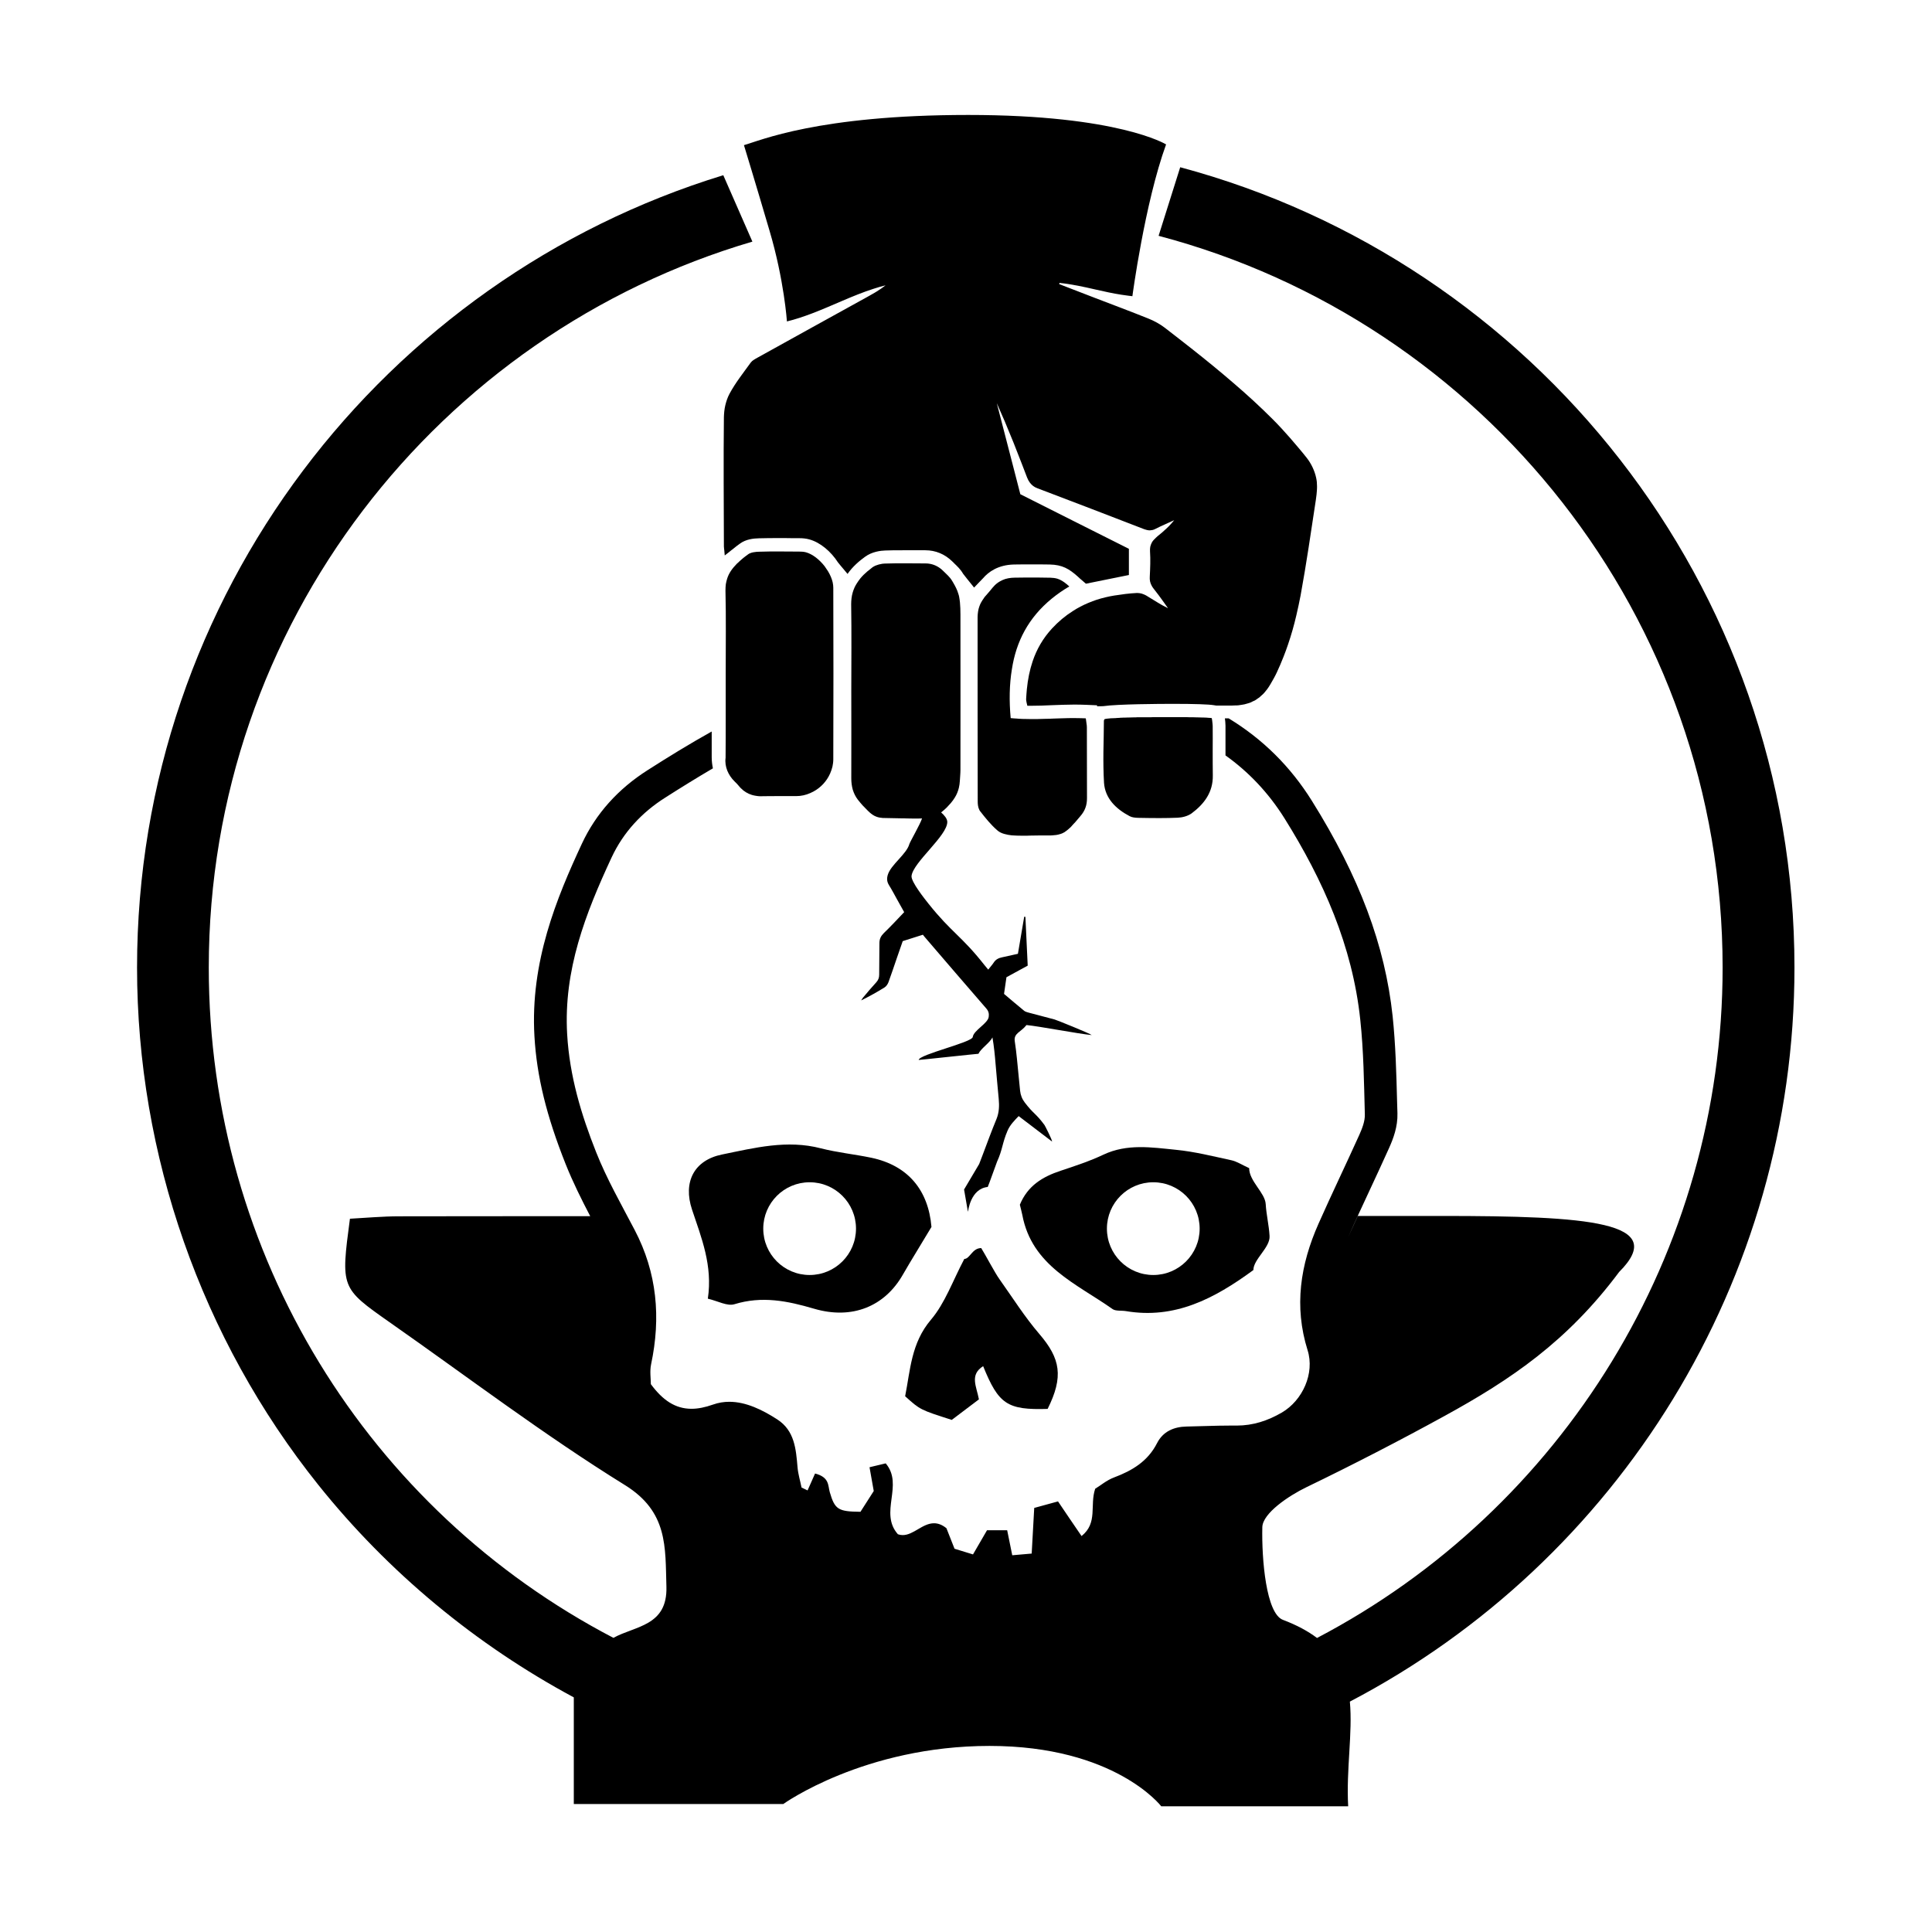
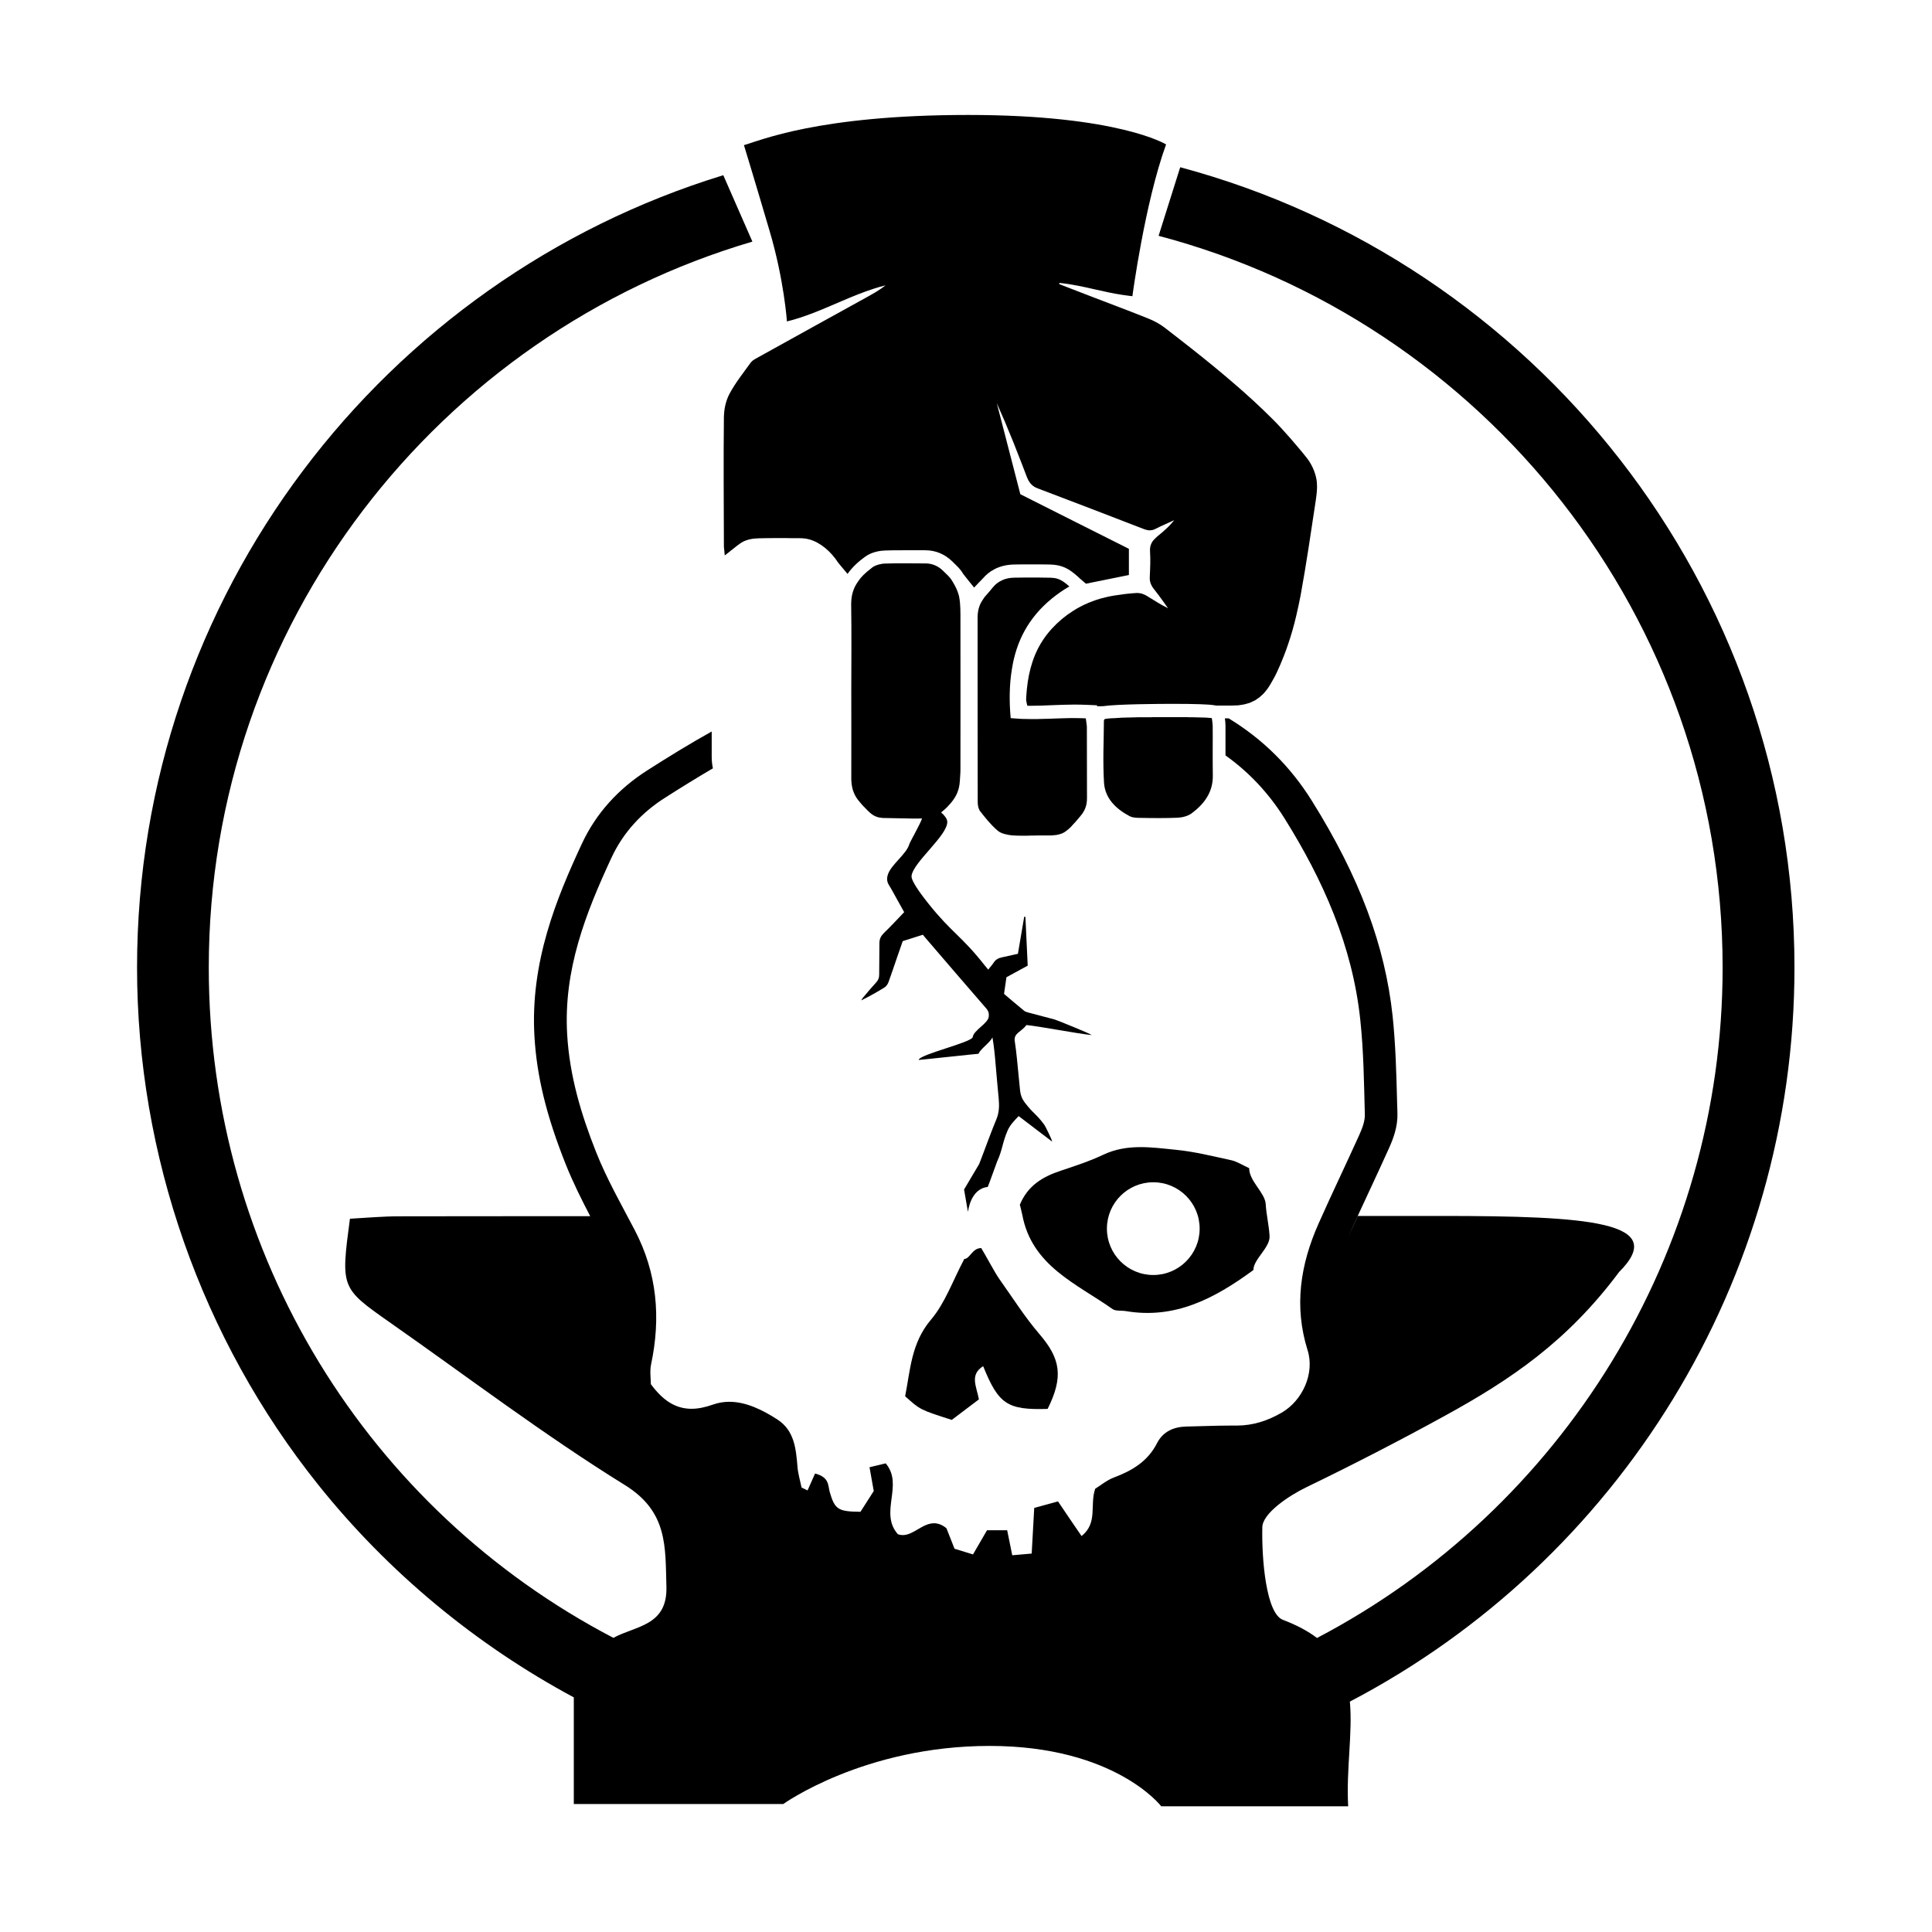
<svg xmlns="http://www.w3.org/2000/svg" version="1.1" id="_x31_2_Duegar" x="0px" y="0px" viewBox="0 0 160 160" style="enable-background:new 0 0 160 160;" xml:space="preserve">
  <g>
    <path d="M81.42,113.14c1.28,3.16,2,3.64,5.34,3.54c1.33-2.67,1.07-4.16-0.69-6.21c-1.21-1.41-2.21-3-3.29-4.52   c-0.39-0.54-1.17-2.03-1.52-2.59c-0.75,0-0.94,0.9-1.4,0.9c-0.96,1.81-1.59,3.65-2.76,5.03c-1.65,1.94-1.71,4.19-2.14,6.34   c1.24,1.12,1.24,1.12,3.86,1.96c0.7-0.53,1.51-1.14,2.25-1.7C80.87,114.81,80.28,113.86,81.42,113.14z" />
-     <path d="M60.82,108.01c2.28-0.7,4.38-0.28,6.59,0.37c3.2,0.94,5.87-0.22,7.35-2.8c0.7-1.22,1.45-2.41,2.38-3.97   c-0.26-3.06-1.95-5.09-4.98-5.73c-1.39-0.29-2.81-0.43-4.18-0.78c-2.8-0.73-5.49-0.04-8.18,0.51c-2.32,0.47-3.25,2.28-2.49,4.56   c0.78,2.34,1.72,4.63,1.31,7.38C59.46,107.75,60.23,108.19,60.82,108.01z M67.05,97.91c2.12,0,3.84,1.72,3.84,3.84   s-1.72,3.84-3.84,3.84c-2.12,0-3.84-1.72-3.84-3.84S64.93,97.91,67.05,97.91z" />
    <path d="M93.24,108.58c4.03,0.68,7.29-1,10.56-3.4c0-0.9,1.4-1.86,1.34-2.82c-0.05-0.89-0.27-1.77-0.32-2.65   c-0.06-0.94-1.37-1.89-1.37-2.97c-0.65-0.3-1.04-0.56-1.46-0.65c-1.53-0.33-3.06-0.72-4.62-0.87c-2-0.2-4.02-0.52-5.98,0.4   c-1.14,0.54-2.36,0.94-3.56,1.34c-1.48,0.49-2.72,1.23-3.37,2.81c0.06,0.25,0.14,0.54,0.2,0.83c0.79,4.24,4.49,5.7,7.49,7.82   C92.41,108.59,92.87,108.52,93.24,108.58z M95.51,97.91c2.12,0,3.84,1.72,3.84,3.84s-1.72,3.84-3.84,3.84   c-2.12,0-3.84-1.72-3.84-3.84S93.39,97.91,95.51,97.91z" />
    <path d="M65.17,26.62c0.7-0.17,1.38-0.4,2.07-0.66c1.71-0.65,3.4-1.5,5.09-2.04c0.34-0.11,0.67-0.21,1.01-0.29   c-0.24,0.19-0.48,0.35-0.72,0.5c-0.12,0.08-0.25,0.15-0.37,0.22c-0.12,0.07-0.25,0.14-0.37,0.21c-3.04,1.68-6.09,3.36-9.13,5.05   c-0.05,0.03-0.1,0.06-0.16,0.09c-0.11,0.06-0.21,0.13-0.3,0.2c-0.04,0.04-0.08,0.08-0.12,0.13c-0.61,0.85-1.27,1.67-1.76,2.59   c-0.15,0.28-0.26,0.6-0.34,0.93c-0.08,0.33-0.11,0.67-0.12,0.99c-0.04,3.55-0.01,7.1,0,10.66c0,0.06,0,0.11,0.01,0.17   c0,0.06,0.01,0.12,0.02,0.18c0.01,0.13,0.03,0.27,0.04,0.45v0c0.15-0.12,0.26-0.21,0.36-0.28c0.08-0.06,0.15-0.12,0.22-0.18   c0.02-0.02,0.04-0.03,0.06-0.04c0,0,0,0,0,0c0.22-0.19,0.44-0.35,0.62-0.48c0.5-0.37,1.13-0.43,1.57-0.44   c0.46-0.01,0.96-0.02,1.55-0.02c0.41,0,0.83,0,1.24,0.01l0.53,0c0.33,0,0.6,0.03,0.85,0.1c0.92,0.25,1.8,1.01,2.38,1.91   c0.14,0.18,0.29,0.35,0.44,0.53c0.07,0.09,0.15,0.18,0.25,0.3c0.03,0.04,0.06,0.07,0.1,0.12v0c0.43-0.62,0.98-1.08,1.45-1.42   c0.57-0.42,1.29-0.51,1.67-0.52c0.43-0.02,0.9-0.02,1.47-0.02c0.31,0,0.63,0,0.94,0c0.3,0,0.61,0,0.91,0   c0.85,0,1.62,0.32,2.24,0.93c0.05,0.05,0.11,0.1,0.16,0.16c0.23,0.22,0.51,0.48,0.72,0.84c0.01,0.01,0.01,0.02,0.02,0.03   c0.1,0.12,0.19,0.25,0.29,0.37c0.2,0.25,0.4,0.5,0.61,0.76c0.15-0.16,0.3-0.31,0.44-0.46c0.09-0.1,0.19-0.2,0.29-0.3   c0,0,0.01-0.01,0.01-0.01c0,0,0,0,0,0c0.45-0.53,1.25-1.11,2.56-1.14c0.49-0.01,0.98-0.01,1.46-0.01c0.5,0,1,0,1.5,0.01   c1.04,0.02,1.6,0.35,2.33,1l0.16,0.15l0,0c0.04,0.04,0.09,0.07,0.13,0.11c0.14,0.12,0.27,0.23,0.38,0.33   c1.23-0.25,2.38-0.48,3.56-0.72c0-0.74,0-1.44,0-2.17c-1.52-0.76-3.02-1.52-4.52-2.27c-1.5-0.75-2.99-1.5-4.47-2.25   c-0.17-0.64-0.33-1.26-0.49-1.9c-0.49-1.9-0.98-3.77-1.46-5.64c0.23,0.51,0.45,1.02,0.67,1.53c0.49,1.16,0.96,2.33,1.41,3.51   c0.14,0.37,0.29,0.75,0.43,1.12c0.06,0.16,0.14,0.3,0.23,0.42c0.15,0.2,0.34,0.36,0.61,0.46c2.96,1.12,5.92,2.26,8.87,3.4   c0.08,0.03,0.16,0.05,0.24,0.07c0.03,0,0.05,0,0.07,0.01c0.04,0.01,0.08,0.01,0.12,0.01c0.01,0,0.02,0,0.02,0   c0.06,0,0.11-0.01,0.16-0.02c0.03-0.01,0.05-0.01,0.08-0.01c0.08-0.02,0.16-0.05,0.25-0.1c0.25-0.13,0.51-0.25,0.76-0.36   c0.26-0.12,0.51-0.23,0.77-0.35c-0.1,0.13-0.21,0.25-0.32,0.37c-0.11,0.12-0.22,0.23-0.34,0.34c-0.23,0.22-0.47,0.42-0.72,0.62   c-0.05,0.04-0.09,0.08-0.13,0.12c-0.14,0.13-0.27,0.26-0.35,0.42c-0.05,0.1-0.09,0.21-0.12,0.33c-0.02,0.12-0.03,0.25-0.02,0.39   c0.02,0.34,0.03,0.69,0.02,1.04c-0.01,0.35-0.02,0.69-0.04,1.04c-0.02,0.29,0.03,0.53,0.16,0.76c0.04,0.08,0.09,0.15,0.15,0.23   c0.3,0.37,0.58,0.76,0.86,1.15c0.11,0.16,0.23,0.32,0.34,0.48c-0.16-0.08-0.32-0.16-0.48-0.25c-0.46-0.26-0.9-0.55-1.34-0.81   c-0.1-0.06-0.22-0.1-0.33-0.14c-0.01,0-0.02-0.01-0.03-0.01c-0.11-0.03-0.23-0.05-0.34-0.05c-0.01,0-0.02,0-0.03,0   c-0.02,0-0.04,0-0.06,0c-0.31,0.02-0.62,0.04-0.92,0.08c-0.31,0.04-0.61,0.08-0.92,0.13c-0.5,0.08-0.99,0.2-1.46,0.35   c-0.23,0.08-0.46,0.16-0.69,0.26c-0.45,0.19-0.88,0.41-1.29,0.68c-0.62,0.39-1.19,0.87-1.71,1.43c-0.76,0.82-1.28,1.74-1.61,2.72   c-0.25,0.74-0.4,1.51-0.48,2.31c-0.03,0.27-0.04,0.54-0.06,0.81c0,0.05,0,0.1,0.01,0.15c0.01,0.1,0.04,0.21,0.07,0.33   c0.01,0.03,0.01,0.06,0.02,0.09c0.09,0,0.17,0,0.26,0c0.59,0,1.17-0.02,1.78-0.05c0.61-0.02,1.24-0.05,1.87-0.05   c0.34,0,0.65,0.01,0.95,0.02l0.91,0.04l0.01,0.08c0.17,0,0.35,0,0.52-0.01c1.15-0.17,4.63-0.19,5.77-0.19   c1.8,0,2.94,0.04,3.37,0.11l0.19,0.03c0.43,0,0.86,0,1.29,0c0.02,0,0.03,0,0.05,0c0.09,0,0.17-0.01,0.26-0.01   c0.08,0,0.17,0,0.25-0.01c0.09-0.01,0.18-0.03,0.27-0.04c0.08-0.01,0.15-0.02,0.23-0.04c0.09-0.02,0.17-0.05,0.25-0.07   c0.07-0.02,0.14-0.04,0.2-0.06c0.08-0.03,0.16-0.07,0.23-0.11c0.06-0.03,0.12-0.05,0.18-0.08c0.08-0.04,0.15-0.1,0.22-0.15   c0.05-0.03,0.11-0.07,0.15-0.1c0.07-0.06,0.14-0.13,0.21-0.19c0.04-0.04,0.09-0.07,0.13-0.12c0.08-0.08,0.15-0.17,0.22-0.26   c0.03-0.04,0.06-0.07,0.09-0.11c0.1-0.13,0.19-0.28,0.28-0.43c0.18-0.31,0.36-0.62,0.51-0.94c0.21-0.44,0.39-0.88,0.57-1.33   c0.13-0.34,0.26-0.67,0.37-1.01c0.27-0.79,0.5-1.6,0.69-2.42c0.13-0.54,0.24-1.09,0.35-1.64c0.48-2.62,0.86-5.26,1.26-7.89   c0.02-0.15,0.04-0.3,0.06-0.46c0.01-0.12,0.02-0.23,0.03-0.35c0.01-0.12,0.01-0.23,0.01-0.35c0-0.23-0.02-0.46-0.07-0.68   c-0.12-0.58-0.41-1.19-0.78-1.66c-0.22-0.28-0.45-0.56-0.68-0.83c-0.46-0.55-0.93-1.09-1.41-1.61c-0.24-0.26-0.49-0.52-0.74-0.77   c-1.04-1.04-2.12-2.03-3.23-2.98c-1.11-0.96-2.24-1.88-3.39-2.79c-0.38-0.3-0.77-0.6-1.15-0.9c-0.39-0.3-0.77-0.6-1.16-0.9   c-0.41-0.31-0.88-0.57-1.36-0.76c-0.73-0.29-1.46-0.58-2.2-0.86c-0.73-0.28-1.47-0.56-2.2-0.84c-1-0.38-1.99-0.77-2.98-1.15   c0.01-0.03,0.02-0.07,0.02-0.1v0c1,0.1,2,0.32,3,0.55c0.71,0.16,1.42,0.32,2.14,0.43c0.3,0.05,0.9,0.12,0.9,0.12   s1.02-7.7,2.79-12.57c0,0-3.92-2.44-16.38-2.44s-17.27,2.14-18.58,2.5c0,0,0.93,3.04,2.12,7.09   C64.94,23.19,65.17,26.62,65.17,26.62z" />
    <path d="M78.74,66.51c0.13-0.15,0.24-0.31,0.34-0.47c0.15-0.24,0.26-0.51,0.33-0.8c0.04-0.18,0.07-0.36,0.08-0.56   c0.01-0.15,0.02-0.31,0.03-0.46c0.01-0.15,0.02-0.31,0.02-0.46c0-4.12,0.01-8.24,0-12.36c0-0.17,0-0.33,0-0.5   c0-0.18-0.01-0.36-0.01-0.53c-0.01-0.32-0.04-0.64-0.1-0.96c-0.02-0.09-0.04-0.17-0.07-0.25c-0.09-0.31-0.24-0.6-0.41-0.89   c-0.02-0.04-0.05-0.08-0.07-0.12c-0.02-0.03-0.03-0.05-0.05-0.08c-0.18-0.3-0.47-0.54-0.72-0.79c-0.3-0.3-0.66-0.5-1.06-0.58   c-0.13-0.03-0.27-0.04-0.42-0.04c-0.03,0-0.05,0-0.08,0c-0.53,0-1.07-0.01-1.6-0.01c-0.54,0-1.07,0-1.61,0.02   c-0.09,0-0.19,0.01-0.28,0.02c-0.19,0.03-0.38,0.08-0.55,0.15c-0.09,0.04-0.16,0.08-0.24,0.13c-0.14,0.11-0.27,0.22-0.41,0.33   c-0.01,0.01-0.02,0.01-0.03,0.02c-0.21,0.18-0.41,0.37-0.58,0.58c-0.11,0.14-0.21,0.28-0.31,0.44c-0.06,0.1-0.12,0.2-0.17,0.31   c-0.12,0.27-0.21,0.56-0.25,0.89c-0.02,0.16-0.03,0.33-0.03,0.5v0c0.02,1.19,0.02,2.38,0.02,3.57c0,1.19-0.01,2.38-0.01,3.57   c0,2.43,0.01,4.86,0,7.29c0,0.32,0.04,0.63,0.12,0.92c0.09,0.29,0.22,0.57,0.41,0.82c0.13,0.17,0.27,0.33,0.41,0.49   c0.15,0.16,0.3,0.31,0.45,0.46c0.08,0.08,0.17,0.16,0.26,0.23c0.09,0.07,0.18,0.13,0.28,0.18c0.18,0.09,0.39,0.15,0.6,0.16   c0.02,0,0.03,0.01,0.05,0.01c0.51,0.01,1.01,0.02,1.52,0.03c0.17,0,0.33,0,0.5,0.01c0.21,0,0.41,0.01,0.61,0.01   c0.22,0,0.43,0,0.65-0.01c-0.18,0.53-0.99,1.92-1.05,2.12c-0.24,0.85-1.54,1.71-1.79,2.56c-0.09,0.31-0.07,0.56,0.1,0.84   c0.25,0.4,0.46,0.81,0.69,1.22c0.2,0.35,0.39,0.7,0.57,1.02c-0.58,0.61-1.12,1.19-1.69,1.74c-0.24,0.24-0.36,0.48-0.36,0.82   c0,0.87-0.02,1.75-0.02,2.62c0,0.25-0.07,0.44-0.24,0.63c-0.38,0.41-0.74,0.84-1.1,1.27c-0.06,0.07-0.1,0.15-0.15,0.23   c0.68-0.34,1.32-0.69,1.94-1.08c0.14-0.09,0.26-0.27,0.32-0.43c0.24-0.66,0.46-1.32,0.69-1.99c0.16-0.47,0.33-0.94,0.49-1.41   c0.56-0.18,1.11-0.35,1.67-0.53c0.07,0.08,0.11,0.15,0.16,0.2c1.7,1.98,3.39,3.95,5.1,5.92c0.18,0.21,0.23,0.43,0.19,0.69   c-0.08,0.55-1.25,1.11-1.32,1.66c-0.06,0.45-4.43,1.44-4.48,1.9c0.03,0.01,4.92-0.52,4.95-0.51c0.21-0.45,0.95-0.91,1.16-1.36   c0.13,0.75,0.2,1.48,0.26,2.21c0.09,0.96,0.16,1.92,0.26,2.89c0.05,0.56,0.04,1.1-0.18,1.65c-0.41,0.99-0.78,2-1.16,3.01   c-0.09,0.24-0.19,0.49-0.28,0.73l-1.25,2.11l0.31,1.79l0.02,0.04c0,0,0.19-1.9,1.63-2.04c0.09-0.19,0.71-1.95,0.77-2.09   c0.47-1.03,0.42-1.52,0.87-2.57c0.21-0.49,0.57-0.84,0.92-1.21c0.94,0.72,1.86,1.41,2.77,2.11c0.01-0.14-0.58-1.3-0.63-1.37   c-0.72-0.98-0.89-0.89-1.63-1.86c-0.23-0.3-0.35-0.62-0.39-0.98c-0.04-0.4-0.08-0.81-0.12-1.21c-0.1-0.96-0.17-1.92-0.32-2.88   c-0.11-0.68,0.5-0.75,0.97-1.35c1.06,0.1,4.31,0.73,5.4,0.83c-0.11-0.12-2.94-1.26-3.07-1.29c-0.71-0.19-1.42-0.37-2.12-0.56   c-0.13-0.04-0.28-0.07-0.39-0.15c-0.57-0.46-1.12-0.94-1.68-1.41c0.07-0.49,0.14-0.95,0.2-1.38c0.61-0.34,1.18-0.65,1.76-0.96   c-0.06-1.37-0.13-2.7-0.19-4.04c-0.03,0-0.07-0.01-0.1-0.01c-0.17,1.02-0.35,2.04-0.52,3.07c-0.46,0.1-0.88,0.2-1.31,0.29   c-0.29,0.06-0.52,0.17-0.69,0.43c-0.13,0.2-0.3,0.38-0.46,0.59c-0.13-0.16-0.23-0.28-0.33-0.4c-1.89-2.4-2.69-2.65-4.6-5.04   c-0.31-0.39-1.48-1.85-1.42-2.32c0.13-1.13,2.98-3.34,2.96-4.48c-0.01-0.26-0.22-0.52-0.51-0.78c0.16-0.13,0.32-0.26,0.46-0.4   C78.52,66.75,78.63,66.63,78.74,66.51z" />
-     <path d="M60.23,63.82c0.07,0.17,0.15,0.32,0.25,0.47c0.1,0.15,0.22,0.29,0.36,0.43c0.12,0.12,0.24,0.23,0.34,0.36   c0.06,0.08,0.12,0.14,0.19,0.21c0.02,0.02,0.04,0.04,0.07,0.06c0.04,0.04,0.09,0.08,0.13,0.12c0.03,0.02,0.06,0.04,0.09,0.06   c0.04,0.03,0.08,0.06,0.13,0.09c0.03,0.02,0.06,0.03,0.1,0.05c0.04,0.02,0.09,0.05,0.13,0.07c0.03,0.01,0.07,0.03,0.11,0.04   c0.04,0.02,0.09,0.03,0.13,0.05c0.04,0.01,0.08,0.02,0.11,0.03c0.05,0.01,0.09,0.02,0.14,0.03c0.04,0.01,0.08,0.01,0.12,0.02   c0.05,0.01,0.09,0.01,0.14,0.02c0.04,0,0.08,0,0.13,0.01c0.04,0,0.07,0,0.11,0c0.02,0,0.05,0,0.07,0c0.48-0.01,0.95-0.01,1.43-0.01   c0.48,0,0.95,0,1.43,0c0.41,0,0.8-0.09,1.16-0.25c0.09-0.04,0.18-0.08,0.27-0.13c0.61-0.33,1.1-0.86,1.38-1.5   c0.08-0.18,0.14-0.37,0.19-0.56c0.04-0.19,0.07-0.4,0.07-0.6c0.02-4.74,0.01-9.48,0-14.22c0-0.14-0.02-0.29-0.05-0.44   c-0.07-0.3-0.2-0.61-0.38-0.91c-0.02-0.03-0.04-0.06-0.06-0.09c-0.07-0.11-0.15-0.23-0.23-0.34c-0.43-0.55-1-1-1.54-1.15   c-0.18-0.05-0.38-0.06-0.56-0.06c0,0,0,0,0,0c-0.56,0-1.12-0.01-1.67-0.01c-0.54,0-1.08,0-1.61,0.02c-0.08,0-0.17,0.01-0.25,0.01   c-0.17,0.02-0.35,0.04-0.5,0.1c-0.08,0.03-0.15,0.06-0.21,0.11c-0.13,0.09-0.25,0.19-0.37,0.28c-0.05,0.04-0.09,0.08-0.13,0.11   c0,0,0,0,0,0c-0.12,0.1-0.23,0.2-0.34,0.31c-0.02,0.01-0.03,0.03-0.05,0.04c-0.02,0.02-0.04,0.04-0.06,0.06   c-0.34,0.35-0.63,0.73-0.78,1.21c-0.05,0.15-0.08,0.3-0.11,0.46c-0.02,0.16-0.03,0.33-0.03,0.52c0.03,1.14,0.03,2.29,0.03,3.43   s-0.01,2.29-0.01,3.43c0,1.17,0,2.33,0,3.5c0,1.17,0,2.33-0.01,3.5C60.04,63.13,60.1,63.49,60.23,63.82z" />
    <path d="M87.12,49.56c0.43-0.35,0.9-0.68,1.43-0.99c0,0,0,0,0.01,0c-0.08-0.07-0.15-0.13-0.22-0.19c-0.14-0.12-0.27-0.21-0.39-0.28   c-0.12-0.07-0.24-0.13-0.37-0.17c-0.19-0.06-0.39-0.08-0.64-0.09c-0.08,0-0.15,0-0.23,0c-0.41-0.01-0.83-0.01-1.24-0.01   c-0.49,0-0.97,0-1.45,0.01c-0.18,0-0.35,0.02-0.52,0.05c-0.17,0.03-0.33,0.08-0.48,0.15c-0.15,0.07-0.3,0.15-0.44,0.26   c-0.14,0.1-0.26,0.23-0.38,0.37c0,0,0,0,0,0c0,0,0,0,0,0c-0.18,0.23-0.37,0.44-0.56,0.66c-0.03,0.03-0.06,0.07-0.09,0.1   c-0.03,0.04-0.05,0.08-0.08,0.12c-0.15,0.21-0.28,0.42-0.36,0.66c-0.05,0.14-0.09,0.28-0.11,0.43c-0.02,0.15-0.04,0.3-0.04,0.45v0   c0,0,0,0,0,0.01c0,5.1,0,10.19,0.01,15.29c0,0.22,0.03,0.48,0.13,0.67c0.01,0.03,0.03,0.06,0.04,0.08   c0.45,0.58,0.92,1.17,1.47,1.64c0.15,0.13,0.34,0.22,0.55,0.28c0.21,0.06,0.43,0.1,0.63,0.12c0.28,0.02,0.57,0.03,0.86,0.03   c0.02,0,0.04,0,0.07,0c0.04,0,0.07,0,0.11,0c0.16,0,0.31,0,0.47-0.01c0.23,0,0.46-0.01,0.69-0.01c0.01,0,0.01,0,0.02,0c0,0,0,0,0,0   h0c0.01,0,0.03,0,0.04,0c0.05,0,0.09,0,0.13,0c0.07,0,0.14,0,0.2,0c0.06,0,0.11,0,0.17,0c0.05,0,0.11,0,0.16,0c0.05,0,0.1,0,0.15,0   c0.05,0,0.09,0,0.14,0c0.05,0,0.09-0.01,0.13-0.01c0.04,0,0.08,0,0.12-0.01c0.04,0,0.08-0.01,0.12-0.01c0.03,0,0.07-0.01,0.1-0.01   c0.04-0.01,0.07-0.01,0.11-0.02c0.03-0.01,0.06-0.01,0.09-0.02c0.03-0.01,0.07-0.02,0.1-0.03c0.03-0.01,0.05-0.01,0.08-0.02   c0.03-0.01,0.06-0.03,0.1-0.04c0.02-0.01,0.05-0.02,0.07-0.03c0.03-0.02,0.06-0.03,0.09-0.05c0.02-0.01,0.04-0.02,0.06-0.03   c0.03-0.02,0.06-0.04,0.09-0.07c0.02-0.01,0.04-0.03,0.06-0.04c0.03-0.03,0.07-0.05,0.1-0.08c0.02-0.02,0.04-0.03,0.06-0.05   c0.03-0.03,0.07-0.07,0.11-0.1c0.02-0.02,0.04-0.03,0.06-0.05c0.04-0.04,0.08-0.08,0.12-0.13c0.02-0.02,0.03-0.04,0.05-0.06   c0.04-0.05,0.09-0.1,0.14-0.15c0.02-0.02,0.04-0.04,0.06-0.06c0.04-0.04,0.08-0.09,0.11-0.13c0.1-0.12,0.22-0.25,0.34-0.4   c0.1-0.11,0.18-0.23,0.25-0.34c0.14-0.23,0.23-0.48,0.27-0.74c0.02-0.13,0.03-0.27,0.03-0.41c-0.01-1.95,0-3.91-0.01-5.86   c0-0.1-0.01-0.21-0.03-0.32c-0.01-0.09-0.03-0.2-0.04-0.3c-0.01-0.05-0.01-0.08-0.02-0.13c-0.29-0.01-0.57-0.02-0.85-0.02   c-0.1,0-0.19,0-0.29,0c-0.19,0-0.39,0-0.58,0.01c-0.12,0-0.25,0.01-0.37,0.01c-0.21,0.01-0.41,0.01-0.61,0.02   c-0.21,0.01-0.42,0.02-0.64,0.02c-0.12,0-0.24,0.01-0.37,0.01c-0.19,0.01-0.39,0.01-0.58,0.01c-0.08,0-0.16,0-0.24,0   c-0.02,0-0.03,0-0.05,0c-0.17,0-0.35-0.01-0.53-0.01c-0.1,0-0.19,0-0.29-0.01c-0.1,0-0.2-0.01-0.3-0.02l0,0   c-0.17-0.01-0.35-0.02-0.52-0.04c-0.13-1.42-0.11-2.78,0.1-4.04C84.15,53.13,85.17,51.15,87.12,49.56z" />
    <path d="M100.4,59.79c-0.01-0.1-0.02-0.19-0.04-0.28c0-0.01,0-0.03-0.01-0.04c-0.04-0.01-0.1-0.01-0.17-0.02c-0.02,0-0.03,0-0.05,0   c-0.07-0.01-0.15-0.01-0.24-0.02c0,0-0.01,0-0.02,0c-0.09,0-0.18-0.01-0.28-0.01c-0.03,0-0.05,0-0.08,0   c-0.11,0-0.22-0.01-0.34-0.01c-0.02,0-0.03,0-0.05,0c-0.11,0-0.23-0.01-0.35-0.01c-0.04,0-0.07,0-0.11,0c-0.13,0-0.27,0-0.42-0.01   c-0.03,0-0.05,0-0.08,0c-0.13,0-0.25,0-0.39,0c-0.04,0-0.09,0-0.14,0c-0.15,0-0.31,0-0.46,0c-0.05,0-0.09,0-0.14,0   c-0.09,0-0.18,0-0.28,0c-0.06,0-0.12,0-0.18,0c-0.08,0-0.16,0-0.24,0c-0.07,0-0.14,0-0.2,0c-0.08,0-0.16,0-0.24,0   c-0.06,0-0.13,0-0.19,0c-0.13,0-0.27,0-0.4,0.01c-0.05,0-0.1,0-0.14,0c-0.1,0-0.19,0-0.29,0c-0.06,0-0.11,0-0.16,0   c-0.08,0-0.17,0-0.25,0c-0.05,0-0.11,0-0.16,0c-0.09,0-0.18,0-0.26,0.01c-0.05,0-0.1,0-0.14,0c-0.12,0-0.25,0.01-0.37,0.01   c-0.04,0-0.07,0-0.1,0c-0.09,0-0.18,0.01-0.26,0.01c-0.04,0-0.08,0-0.12,0c-0.07,0-0.14,0.01-0.21,0.01c-0.04,0-0.09,0-0.13,0.01   c-0.07,0-0.13,0.01-0.19,0.01c-0.03,0-0.07,0-0.1,0.01c-0.09,0-0.18,0.01-0.26,0.01c-0.01,0-0.03,0-0.04,0   c-0.07,0-0.13,0.01-0.19,0.01c-0.02,0-0.04,0-0.07,0.01c-0.04,0-0.08,0.01-0.12,0.01c-0.02,0-0.04,0-0.06,0.01   c-0.04,0-0.07,0.01-0.09,0.01c-0.01,0-0.03,0-0.04,0.01c-0.03,0.01-0.06,0.01-0.08,0.02c0,0,0,0,0,0c0,0,0,0,0,0   c-0.01,0.02-0.02,0.04-0.03,0.06c-0.01,0.02-0.02,0.04-0.02,0.07c0,0.86-0.03,1.72-0.04,2.57c-0.01,0.86,0,1.72,0.05,2.57   c0.09,1.3,1,2.17,2.12,2.76c0.2,0.11,0.46,0.13,0.69,0.14c0.57,0.01,1.13,0.02,1.7,0.02c0.04,0,0.07,0,0.11,0   c0.49,0,0.99-0.01,1.48-0.03c0.19-0.01,0.4-0.04,0.6-0.1c0.2-0.06,0.38-0.14,0.54-0.25c1.05-0.78,1.8-1.76,1.77-3.17   c-0.01-0.68-0.01-1.36-0.01-2.04c0-0.68,0.01-1.36,0-2.04C100.43,60.02,100.41,59.9,100.4,59.79z" />
    <path d="M148.61,80.13c0-31.7-21.61-58.44-50.87-66.28l-1.79,5.68c26.85,7.08,46.71,31.55,46.71,60.6   c0,23.65-13.3,44.89-33.59,55.52c-0.74-0.56-1.66-1.06-2.82-1.5c-1.4-0.52-1.77-5.03-1.71-7.68c0.03-1.15,2.19-2.6,3.66-3.31   c3.73-1.8,7.8-3.9,11.42-5.89c5.51-3.02,10.18-6.18,14.47-11.93c4.17-4.17-2.55-4.64-14.73-4.64c-2.09,0-4.41,0-6.91,0   c-0.27,0.58-0.54,1.17-0.8,1.75c0.57-1.29,1.18-2.59,1.77-3.86c0.53-1.14,1.08-2.32,1.61-3.5c0.36-0.8,0.73-1.78,0.7-2.89l-0.03-1   c-0.06-2.3-0.12-4.68-0.37-7.06c-0.63-5.86-2.75-11.52-6.68-17.81c-1.78-2.85-4.07-5.12-6.9-6.84c-0.1,0-0.21,0-0.31,0c0,0,0,0,0,0   c0.02,0.17,0.05,0.38,0.05,0.61c0,0.53,0,1.06,0,1.59c0,0.29,0,0.58,0,0.87c1.88,1.34,3.53,3.05,4.88,5.2   c3.22,5.15,5.63,10.58,6.28,16.67c0.28,2.6,0.31,5.23,0.38,7.85c0.02,0.57-0.22,1.17-0.46,1.71c-1.11,2.46-2.29,4.9-3.38,7.36   c-1.5,3.38-2.04,6.84-0.9,10.47c0.6,1.91-0.41,4.15-2.13,5.16c-1.17,0.68-2.39,1.08-3.74,1.08c-0.03,0-0.07,0-0.1,0   c-0.16,0-0.32,0-0.48,0c-1.19,0-2.39,0.06-3.58,0.08c-1.05,0.02-1.94,0.41-2.43,1.36c-0.77,1.52-2.06,2.29-3.58,2.86   c-0.61,0.23-1.13,0.68-1.55,0.93c-0.47,1.38,0.24,2.82-1.13,3.92c-0.35-0.52-0.67-0.99-0.99-1.45c-0.29-0.43-0.58-0.85-0.96-1.42   c-0.65,0.18-1.27,0.35-1.97,0.54c-0.07,1.29-0.14,2.47-0.21,3.78c-0.54,0.05-1.02,0.09-1.61,0.14c-0.15-0.75-0.28-1.38-0.42-2.07   c-0.6,0-1.11,0-1.67,0c-0.37,0.64-0.74,1.27-1.16,2c-0.56-0.17-1.04-0.32-1.53-0.47c-0.26-0.67-0.5-1.28-0.67-1.7   c-0.37-0.3-0.71-0.41-1.03-0.41c-0.95,0-1.7,0.98-2.59,0.98c-0.13,0-0.26-0.02-0.4-0.07c-1.58-1.79,0.51-4.08-1.01-5.87   c-0.42,0.1-0.82,0.2-1.34,0.32c0.13,0.74,0.24,1.38,0.35,1.97c-0.41,0.64-0.77,1.21-1.1,1.72c-1.84-0.02-2.12-0.18-2.54-1.62   c-0.16-0.56-0.02-1.24-1.22-1.55c-0.14,0.33-0.38,0.87-0.62,1.4c-0.17-0.08-0.34-0.16-0.5-0.24c-0.11-0.55-0.28-1.1-0.33-1.66   c-0.13-1.52-0.24-3.05-1.68-3.98c-1.22-0.79-2.59-1.46-3.97-1.46c-0.45,0-0.9,0.07-1.35,0.23c-0.65,0.23-1.24,0.35-1.78,0.35   c-1.34,0-2.38-0.7-3.37-2.04c0-0.46-0.1-1.07,0.02-1.64c0.82-3.87,0.5-7.58-1.36-11.13c-1.11-2.12-2.31-4.22-3.19-6.44   c-1.24-3.12-2.2-6.31-2.4-9.76c-0.31-5.33,1.52-10.01,3.68-14.65c0.98-2.1,2.52-3.74,4.45-4.96c1.3-0.83,2.61-1.64,3.94-2.42   c-0.06-0.29-0.1-0.6-0.1-0.92c0-0.71,0-1.42,0-2.13c-1.83,1.02-3.6,2.11-5.29,3.19c-2.46,1.56-4.3,3.61-5.46,6.1   c-2.09,4.49-4.29,9.8-3.93,15.95c0.19,3.31,0.99,6.58,2.59,10.6c0.6,1.5,1.31,2.92,2.03,4.3c-6,0-11.41,0-15.83,0.01   c-1.38,0-2.76,0.13-4.07,0.2c-0.76,5.73-0.76,5.73,3.28,8.57c6.47,4.53,12.78,9.33,19.48,13.48c3.59,2.22,3.35,5.12,3.45,8.43   c0.09,3.26-2.58,3.23-4.39,4.23c-20.29-10.59-33.51-31.68-33.51-55.51c0-28.43,19.03-52.48,45.02-60.12l-2.41-5.5   c-28.08,8.6-48.55,34.76-48.55,65.62c0,15.53,5.33,30.74,15.01,42.84c5.81,7.26,13.05,13.24,21.16,17.6c0,2.79,0,5.64,0,8.83h17.35   c0,0,6.69-4.81,17.08-4.81s14.22,5,14.22,5h15.48c-0.17-3.07,0.38-6.06,0.14-8.67C134.04,129.28,148.61,106.03,148.61,80.13z" />
  </g>
  <g>
</g>
  <g>
</g>
  <g>
</g>
  <g>
</g>
  <g>
</g>
  <g>
</g>
</svg>